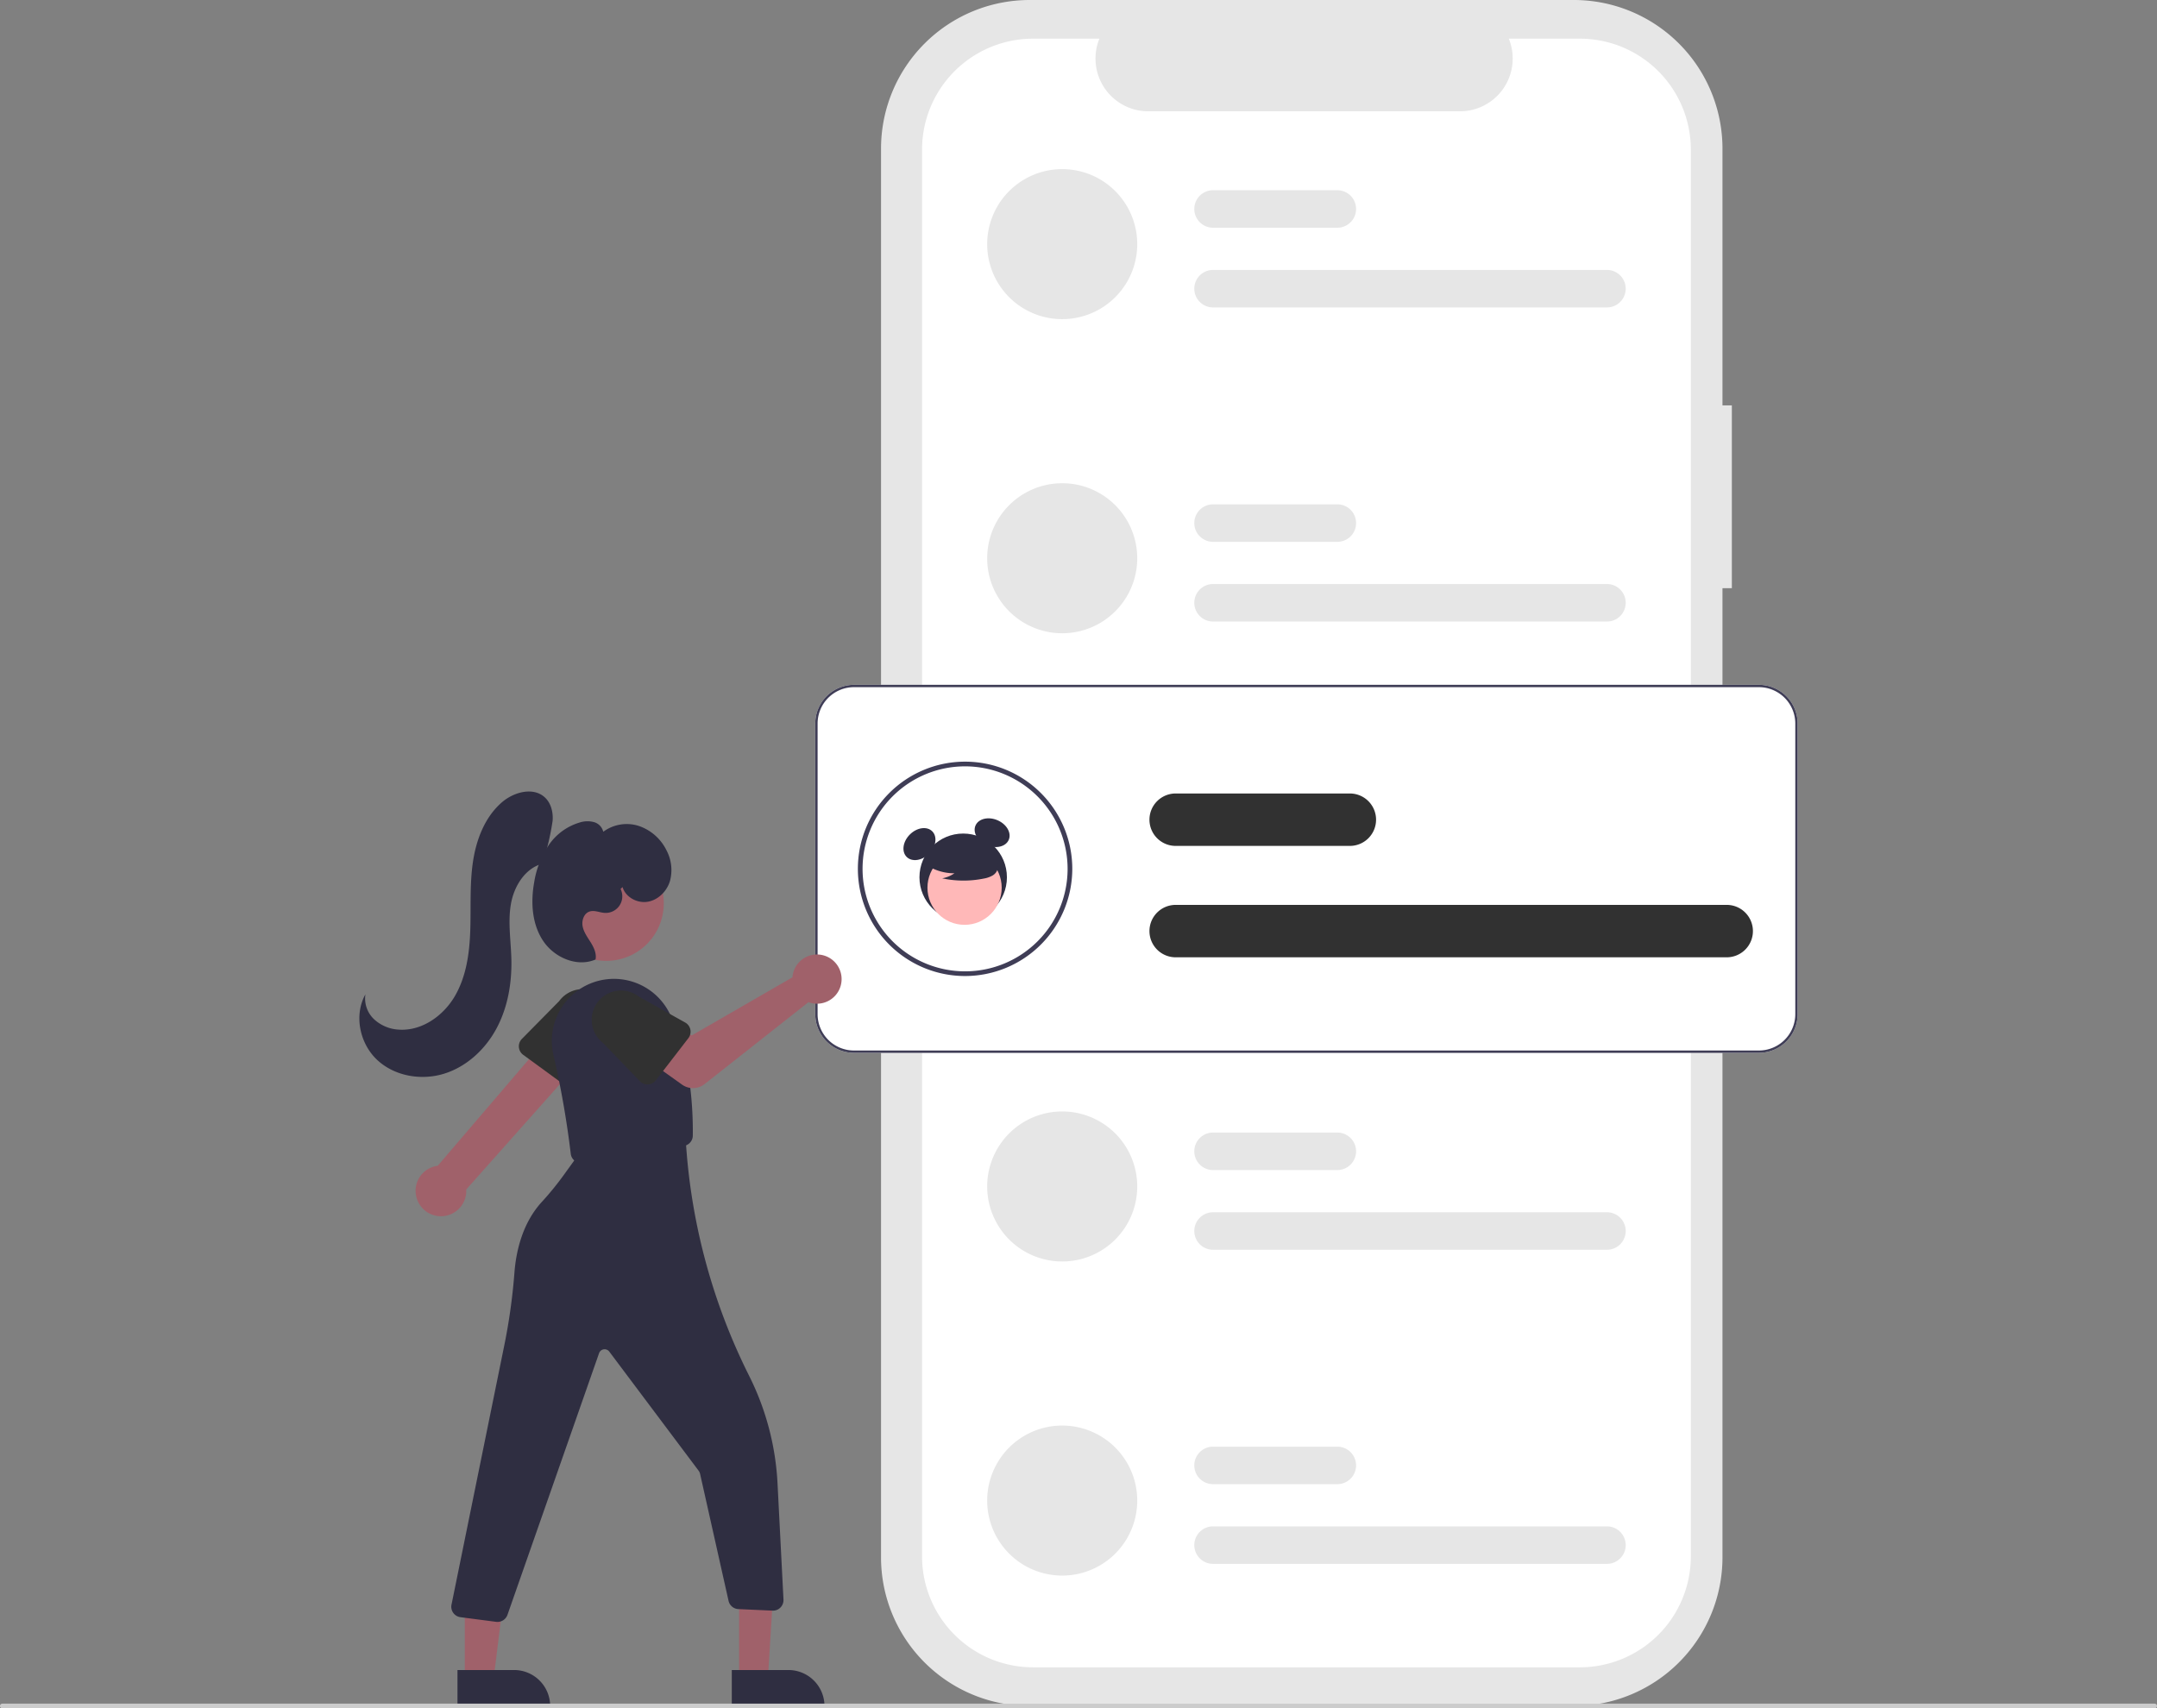
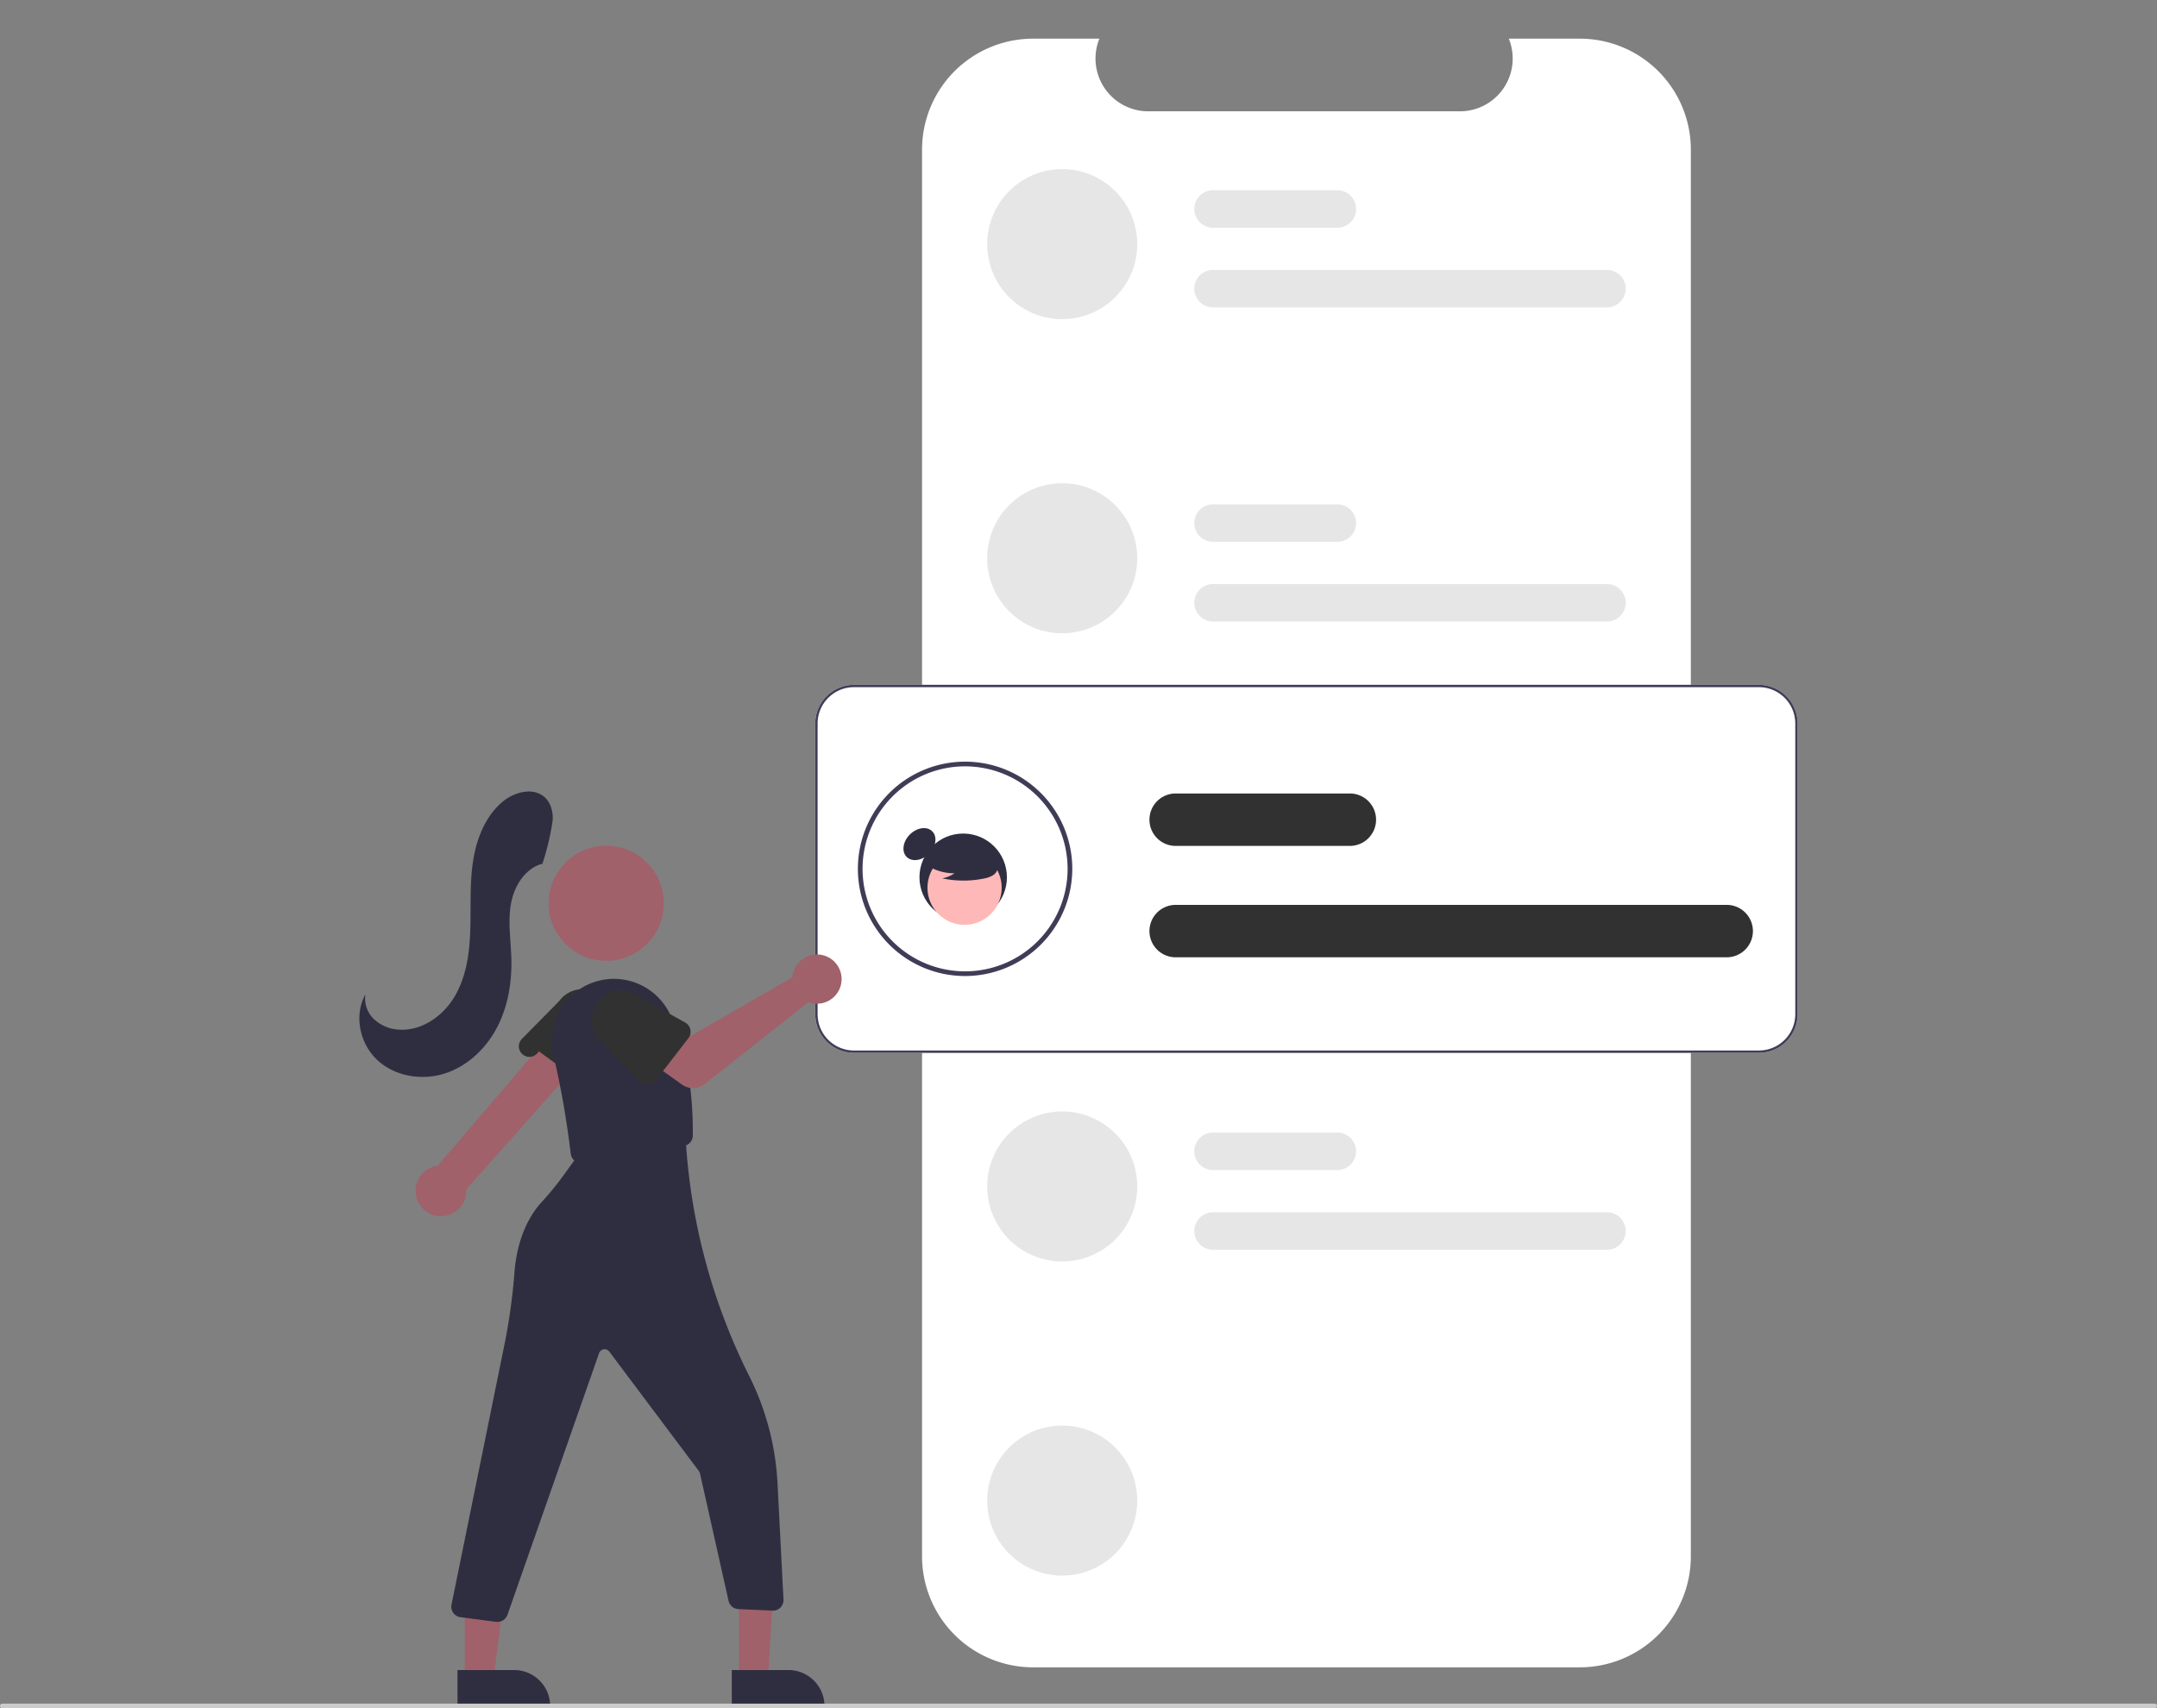
<svg xmlns="http://www.w3.org/2000/svg" data-name="Layer 1" width="920" height="728.787" viewBox="0 0 920 728.787">
  <rect x="0" y="0" width="920" height="728.787" fill="#808080" stroke="none" />
-   <path d="M878.666,258.554h-3.999V149.009A63.402,63.402,0,0,0,811.265,85.607H579.178a63.402,63.402,0,0,0-63.402,63.402v600.974a63.402,63.402,0,0,0,63.402,63.402H811.265a63.402,63.402,0,0,0,63.402-63.402V336.53h3.999Z" transform="translate(-140 -85.607)" fill="#e6e6e6" />
  <path d="M861.172,149.451v600.09a47.351,47.351,0,0,1-47.35,47.35h-233.2a47.351,47.351,0,0,1-47.35-47.35V149.451a47.351,47.351,0,0,1,47.35-47.35h28.29a22.507,22.507,0,0,0,20.83,30.99h132.96a22.507,22.507,0,0,0,20.83-30.99h30.29A47.351,47.351,0,0,1,861.172,149.451Z" transform="translate(-140 -85.607)" fill="#fff" />
  <path d="M593.053,157.758a32,32,0,0,0-0,64h0a32,32,0,0,0,0-64Z" transform="translate(-140 -85.607)" fill="#e6e6e6" />
  <path d="M825.391,216.758h-168a8,8,0,1,1,0-16h168a8,8,0,0,1,0,16Z" transform="translate(-140 -85.607)" fill="#e6e6e6" />
  <path d="M710.391,182.758h-53a8,8,0,1,1,0-16h53a8,8,0,0,1,0,16Z" transform="translate(-140 -85.607)" fill="#e6e6e6" />
  <path d="M593.053,291.758a32,32,0,0,0-0,64h0a32,32,0,0,0,0-64Z" transform="translate(-140 -85.607)" fill="#e6e6e6" />
  <path d="M825.391,350.758h-168a8,8,0,1,1,0-16h168a8,8,0,0,1,0,16Z" transform="translate(-140 -85.607)" fill="#e6e6e6" />
  <path d="M710.391,316.758h-53a8,8,0,1,1,0-16h53a8,8,0,0,1,0,16Z" transform="translate(-140 -85.607)" fill="#e6e6e6" />
  <path d="M593.053,559.758a32,32,0,0,0-0,64h0a32,32,0,0,0,0-64Z" transform="translate(-140 -85.607)" fill="#e6e6e6" />
  <path d="M825.391,618.758h-168a8,8,0,1,1,0-16h168a8,8,0,0,1,0,16Z" transform="translate(-140 -85.607)" fill="#e6e6e6" />
  <path d="M710.391,584.758h-53a8,8,0,1,1,0-16h53a8,8,0,0,1,0,16Z" transform="translate(-140 -85.607)" fill="#e6e6e6" />
  <path d="M593.053,693.758a32,32,0,0,0-0,64h0a32,32,0,0,0,0-64Z" transform="translate(-140 -85.607)" fill="#e6e6e6" />
-   <path d="M825.391,752.758h-168a8,8,0,1,1,0-16h168a8,8,0,0,1,0,16Z" transform="translate(-140 -85.607)" fill="#e6e6e6" />
-   <path d="M710.391,718.758h-53a8,8,0,1,1,0-16h53a8,8,0,0,1,0,16Z" transform="translate(-140 -85.607)" fill="#e6e6e6" />
  <path d="M890.222,534.758h-386a16.519,16.519,0,0,1-16.5-16.5v-124a16.519,16.519,0,0,1,16.5-16.5h386a16.519,16.519,0,0,1,16.5,16.5v124A16.519,16.519,0,0,1,890.222,534.758Z" transform="translate(-140 -85.607)" fill="#fff" />
  <path d="M551.625,501.984a45.726,45.726,0,1,1,45.726-45.726A45.778,45.778,0,0,1,551.625,501.984Zm0-89.452a43.726,43.726,0,1,0,43.726,43.726A43.776,43.776,0,0,0,551.625,412.532Z" transform="translate(-140 -85.607)" fill="#3f3d56" />
  <path d="M876.363,493.996H641.551a11.182,11.182,0,1,1,0-22.363H876.363a11.182,11.182,0,1,1,0,22.363Z" transform="translate(-140 -85.607)" fill="#3131310" />
  <path d="M715.629,446.474H641.551a11.182,11.182,0,1,1,0-22.363h74.078a11.182,11.182,0,1,1,0,22.363Z" transform="translate(-140 -85.607)" fill="#3131310" />
  <path d="M890.222,534.758h-386a16.519,16.519,0,0,1-16.5-16.5v-124a16.519,16.519,0,0,1,16.5-16.5h386a16.519,16.519,0,0,1,16.5,16.5v124A16.519,16.519,0,0,1,890.222,534.758Zm-386-156a15.518,15.518,0,0,0-15.5,15.5v124a15.518,15.518,0,0,0,15.5,15.5h386a15.518,15.518,0,0,0,15.5-15.5v-124a15.518,15.518,0,0,0-15.5-15.5Z" transform="translate(-140 -85.607)" fill="#3f3d56" />
  <circle cx="410.817" cy="374.25" r="18.654" fill="#2f2e41" />
  <ellipse cx="532.163" cy="445.705" rx="7.719" ry="5.789" transform="translate(-299.294 421.233) rotate(-45)" fill="#2f2e41" />
-   <ellipse cx="563.162" cy="440.842" rx="5.789" ry="7.719" transform="translate(-203.467 699.952) rotate(-66.87)" fill="#2f2e41" />
  <circle cx="411.409" cy="378.703" r="15.832" fill="#ffb8b8" />
  <path d="M534.774,454.351a21.532,21.532,0,0,0,12.306,3.803,13.195,13.195,0,0,1-5.23,2.152,43.418,43.418,0,0,0,17.735.1,11.478,11.478,0,0,0,3.713-1.275,4.699,4.699,0,0,0,2.292-3.065c.389-2.223-1.343-4.242-3.143-5.603a23.184,23.184,0,0,0-19.482-3.893,10.669,10.669,0,0,0-5.77,3.261c-1.414,1.748-1.832,4.442-.486,6.242Z" transform="translate(-140 -85.607)" fill="#2f2e41" />
  <path d="M317.735,596.772a10.743,10.743,0,0,1,8.95-13.829l51.333-59.983,11.973,12.571L338.86,593.044a10.801,10.801,0,0,1-21.125,3.728Z" transform="translate(-140 -85.607)" fill="#a0616a" />
-   <path d="M361.318,532.326a4.495,4.495,0,0,1,1.28-3.522l15.859-16.081a12.497,12.497,0,0,1,20.223,14.689l-10.545,20.056a4.5,4.5,0,0,1-6.638,1.539l-18.349-13.411A4.495,4.495,0,0,1,361.318,532.326Z" transform="translate(-140 -85.607)" fill="#3131310" />
+   <path d="M361.318,532.326a4.495,4.495,0,0,1,1.28-3.522l15.859-16.081a12.497,12.497,0,0,1,20.223,14.689l-10.545,20.056l-18.349-13.411A4.495,4.495,0,0,1,361.318,532.326Z" transform="translate(-140 -85.607)" fill="#3131310" />
  <circle cx="258.556" cy="385.354" r="24.561" fill="#a0616a" />
  <path d="M385.201,580.868a4.448,4.448,0,0,1-1.766-3.064,393,393,0,0,0-7.402-42.21A26.493,26.493,0,0,1,425.229,517.208c9.659,18.128,10.397,43.017,10.266,52.876a4.492,4.492,0,0,1-3.753,4.367l-43.095,7.254a4.56,4.56,0,0,1-.76.063A4.462,4.462,0,0,1,385.201,580.868Z" transform="translate(-140 -85.607)" fill="#2f2e41" />
  <path d="M478.241,500.897a10.526,10.526,0,0,0-.239,1.64l-42.957,24.782-10.441-6.011-11.131,14.572,17.45,12.438a8,8,0,0,0,9.598-.234l44.297-34.946a10.497,10.497,0,1,0-6.576-12.241Z" transform="translate(-140 -85.607)" fill="#a0616a" />
  <path d="M433.608,528.493l-13.884,17.994a4.5,4.5,0,0,1-6.804.373L397.203,530.539a12.497,12.497,0,0,1,15.327-19.744l19.713,11.023a4.5,4.5,0,0,1,1.365,6.676Z" transform="translate(-140 -85.607)" fill="#3131310" />
  <polygon points="315.252 716.442 327.512 716.441 330.398 669.306 315.25 669.154 315.252 716.442" fill="#a0616a" />
  <path d="M452.125,798.046l24.144-.001h.001A15.386,15.386,0,0,1,491.656,813.431v.5l-39.531.001Z" transform="translate(-140 -85.607)" fill="#2f2e41" />
  <polygon points="198.252 716.442 210.512 716.441 216.344 669.153 198.25 669.154 198.252 716.442" fill="#a0616a" />
  <path d="M335.125,798.046l24.144-.001h.001A15.386,15.386,0,0,1,374.656,813.431v.5l-39.531.001Z" transform="translate(-140 -85.607)" fill="#2f2e41" />
  <path d="M351.614,777.489l-15.215-1.984a4.5,4.5,0,0,1-3.763-5.629l22.194-109.062a253.545,253.545,0,0,0,4.57-32.089c.648-8.773,3.216-21.18,11.772-30.456a128.635,128.635,0,0,0,9.725-12.016l6.718-9.302,44.752-7.12.031.554a259.338,259.338,0,0,0,27.135,102.178A115.399,115.399,0,0,1,471.636,718.535l2.536,49.452a4.506,4.506,0,0,1-1.303,3.402,4.448,4.448,0,0,1-3.396,1.322l-14.545-.661a4.508,4.508,0,0,1-4.187-3.511l-12.144-54.18a3.535,3.535,0,0,0-.615-1.335l-38.111-50.813a2.5,2.5,0,0,0-4.36.674l-39.07,111.627a4.523,4.523,0,0,1-4.253,3.014A4.418,4.418,0,0,1,351.614,777.489Z" transform="translate(-140 -85.607)" fill="#2f2e41" />
  <path d="M371.398,453.913a108.931,108.931,0,0,0,4.305-18.145c.287-3.587-.632-7.446-3.244-9.92-4.888-4.631-13.193-2.425-18.305,1.958-7.388,6.334-11.072,16.069-12.465,25.7s-.78,19.425-1.115,29.151-1.726,19.726-6.685,28.099-14.159,14.801-23.865,14.088a16.795,16.795,0,0,1-10.514-4.456,12.191,12.191,0,0,1-3.661-10.586c-4.96,8.882-2.446,20.921,4.953,27.904s18.78,8.957,28.507,5.975,17.733-10.457,22.515-19.437,6.534-19.353,6.28-29.524c-.195-7.81-1.523-15.684-.203-23.385s6.139-15.519,13.738-17.332Z" transform="translate(-140 -85.607)" fill="#2f2e41" />
-   <path d="M405.525,464.037c1.296,4.328,6.251,6.997,10.71,6.265s8.124-4.403,9.479-8.713a17.938,17.938,0,0,0-1.402-13.151A20.479,20.479,0,0,0,412.594,438.001a16.814,16.814,0,0,0-15.289,2.443,5.623,5.623,0,0,0-3.929-4.109,10.745,10.745,0,0,0-5.897.087,24.296,24.296,0,0,0-13.522,9.837,39.536,39.536,0,0,0-6.129,15.798c-1.509,8.469-.952,17.722,3.804,24.89s14.487,11.4,22.381,7.982c.492-2.516-.674-5.05-2.023-7.231s-2.948-4.305-3.466-6.816.475-5.583,2.904-6.404c2.072-.701,4.282.434,6.465.572a7.084,7.084,0,0,0,6.795-10.207Z" transform="translate(-140 -85.607)" fill="#2f2e41" />
  <path d="M1059,814.393H141a1,1,0,0,1,0-2h918a1,1,0,0,1,0,2Z" transform="translate(-140 -85.607)" fill="#ccc" />
</svg>